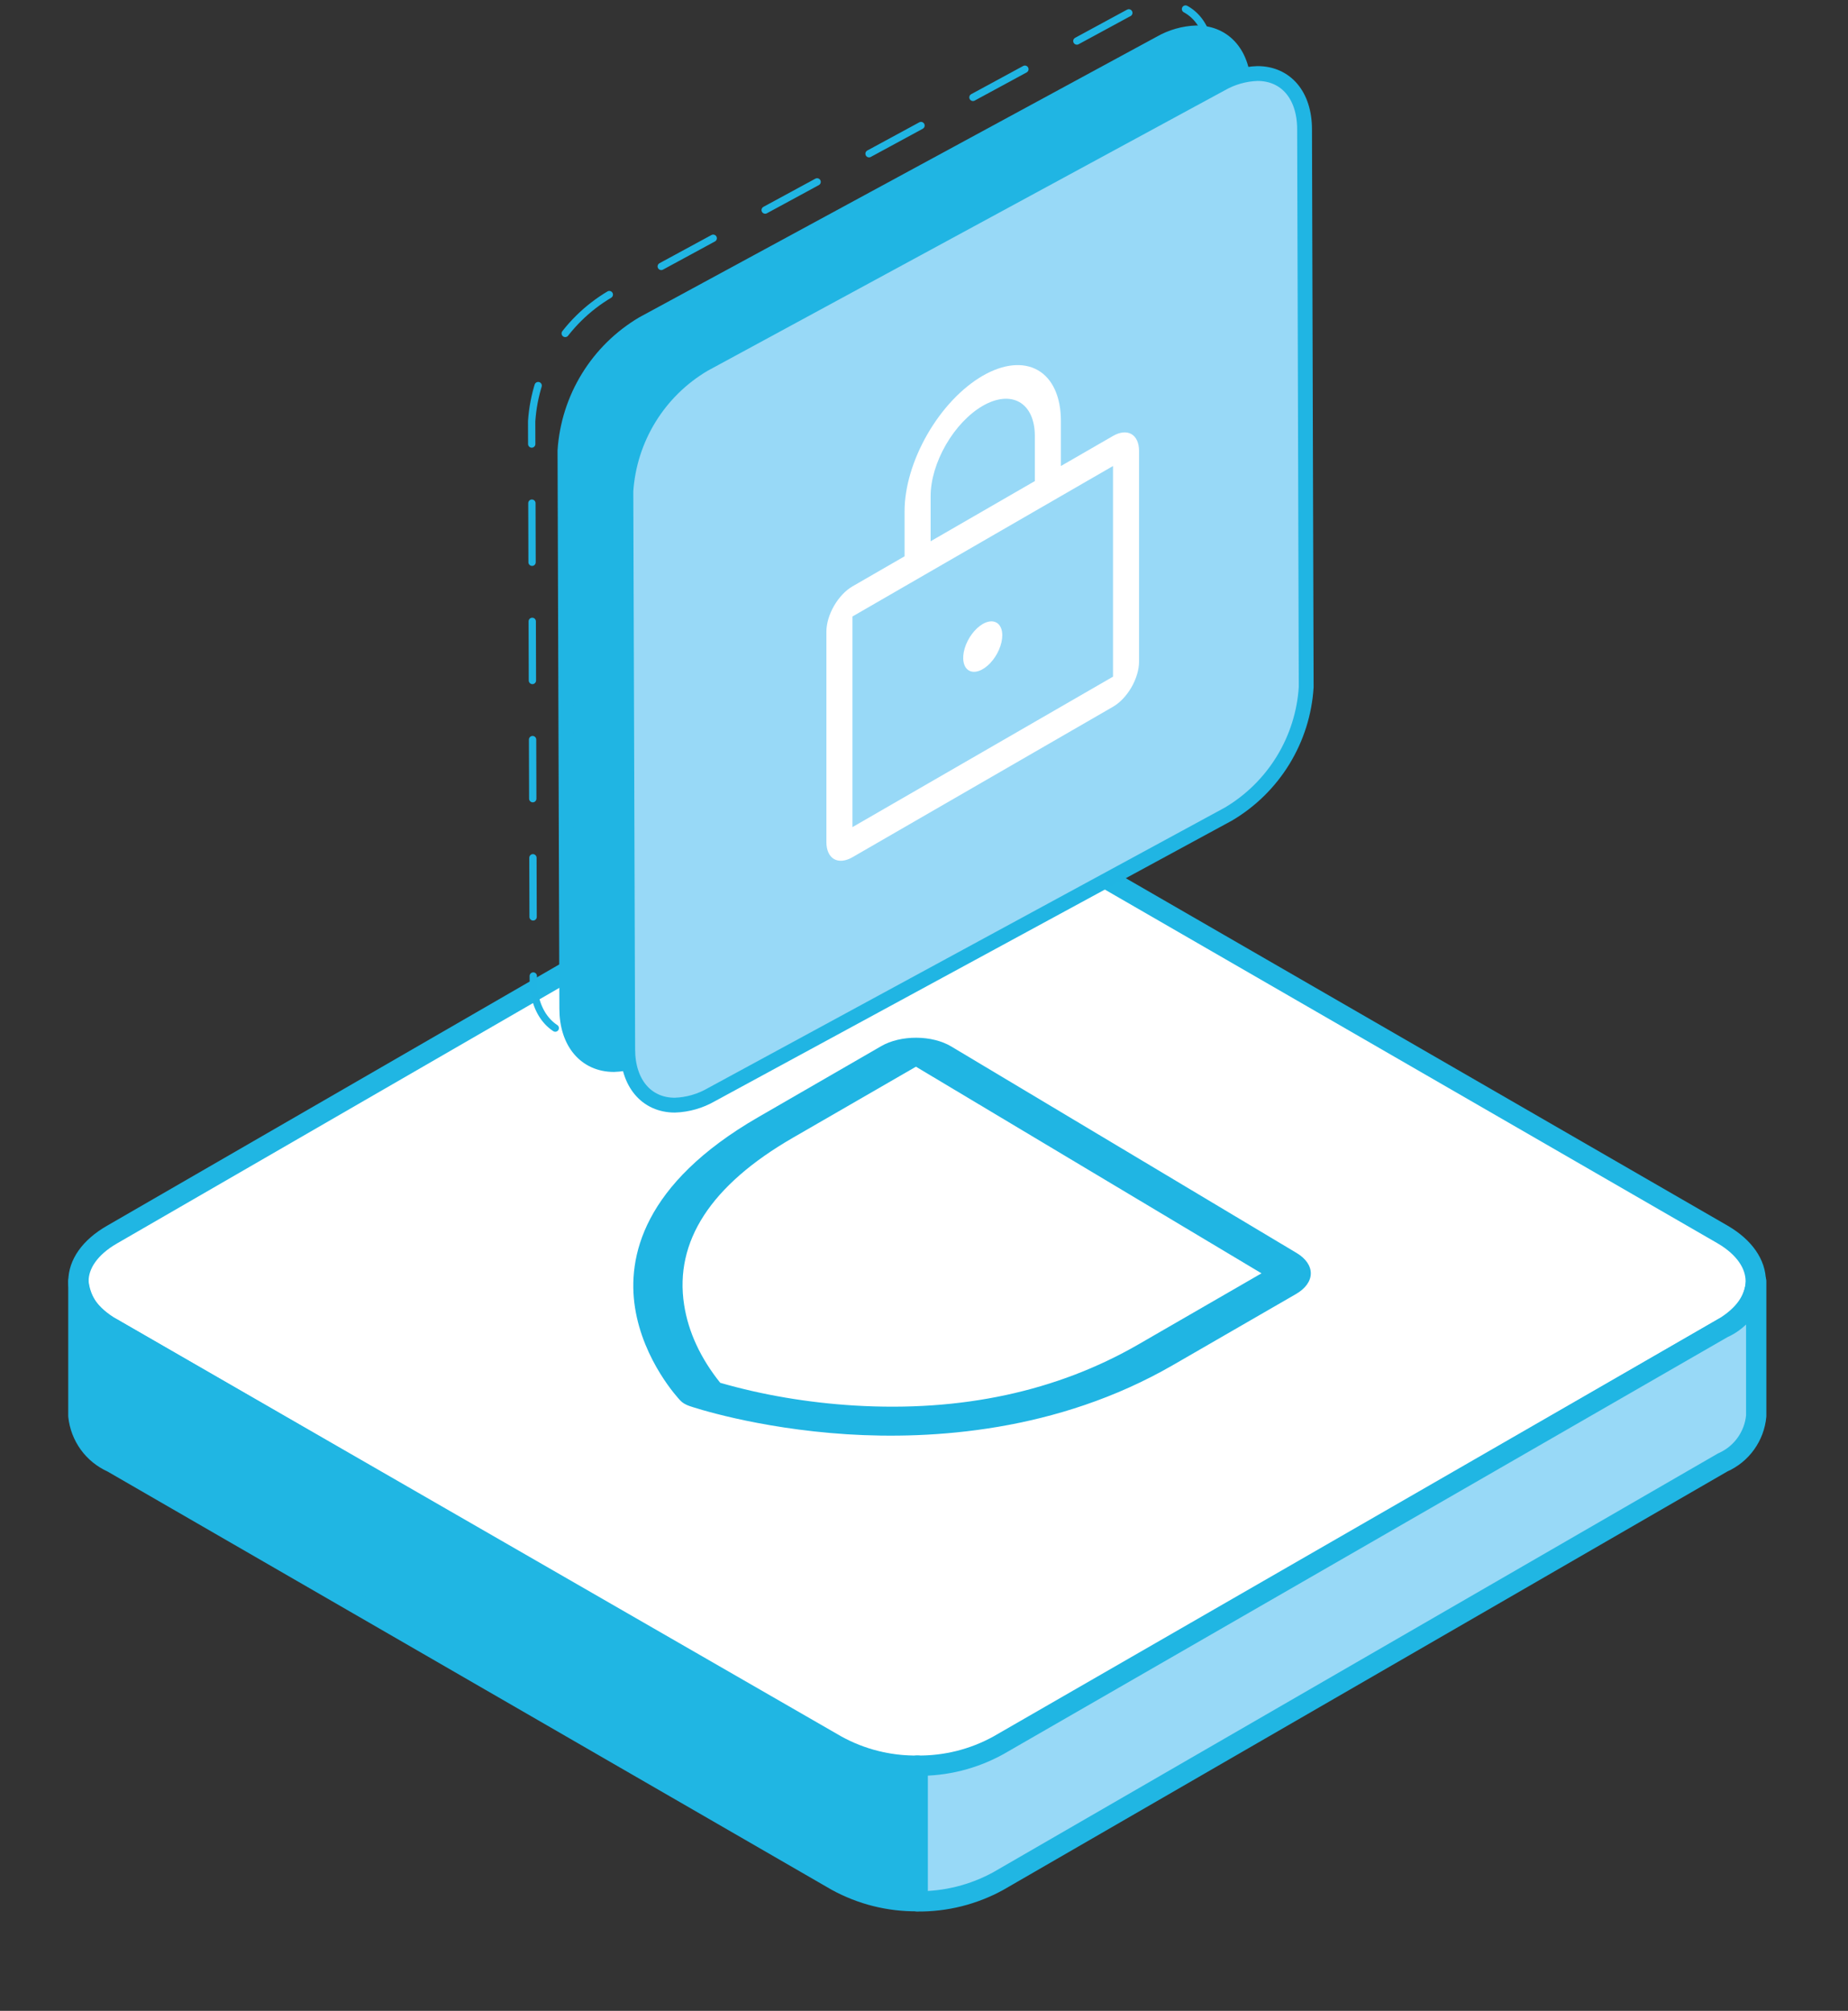
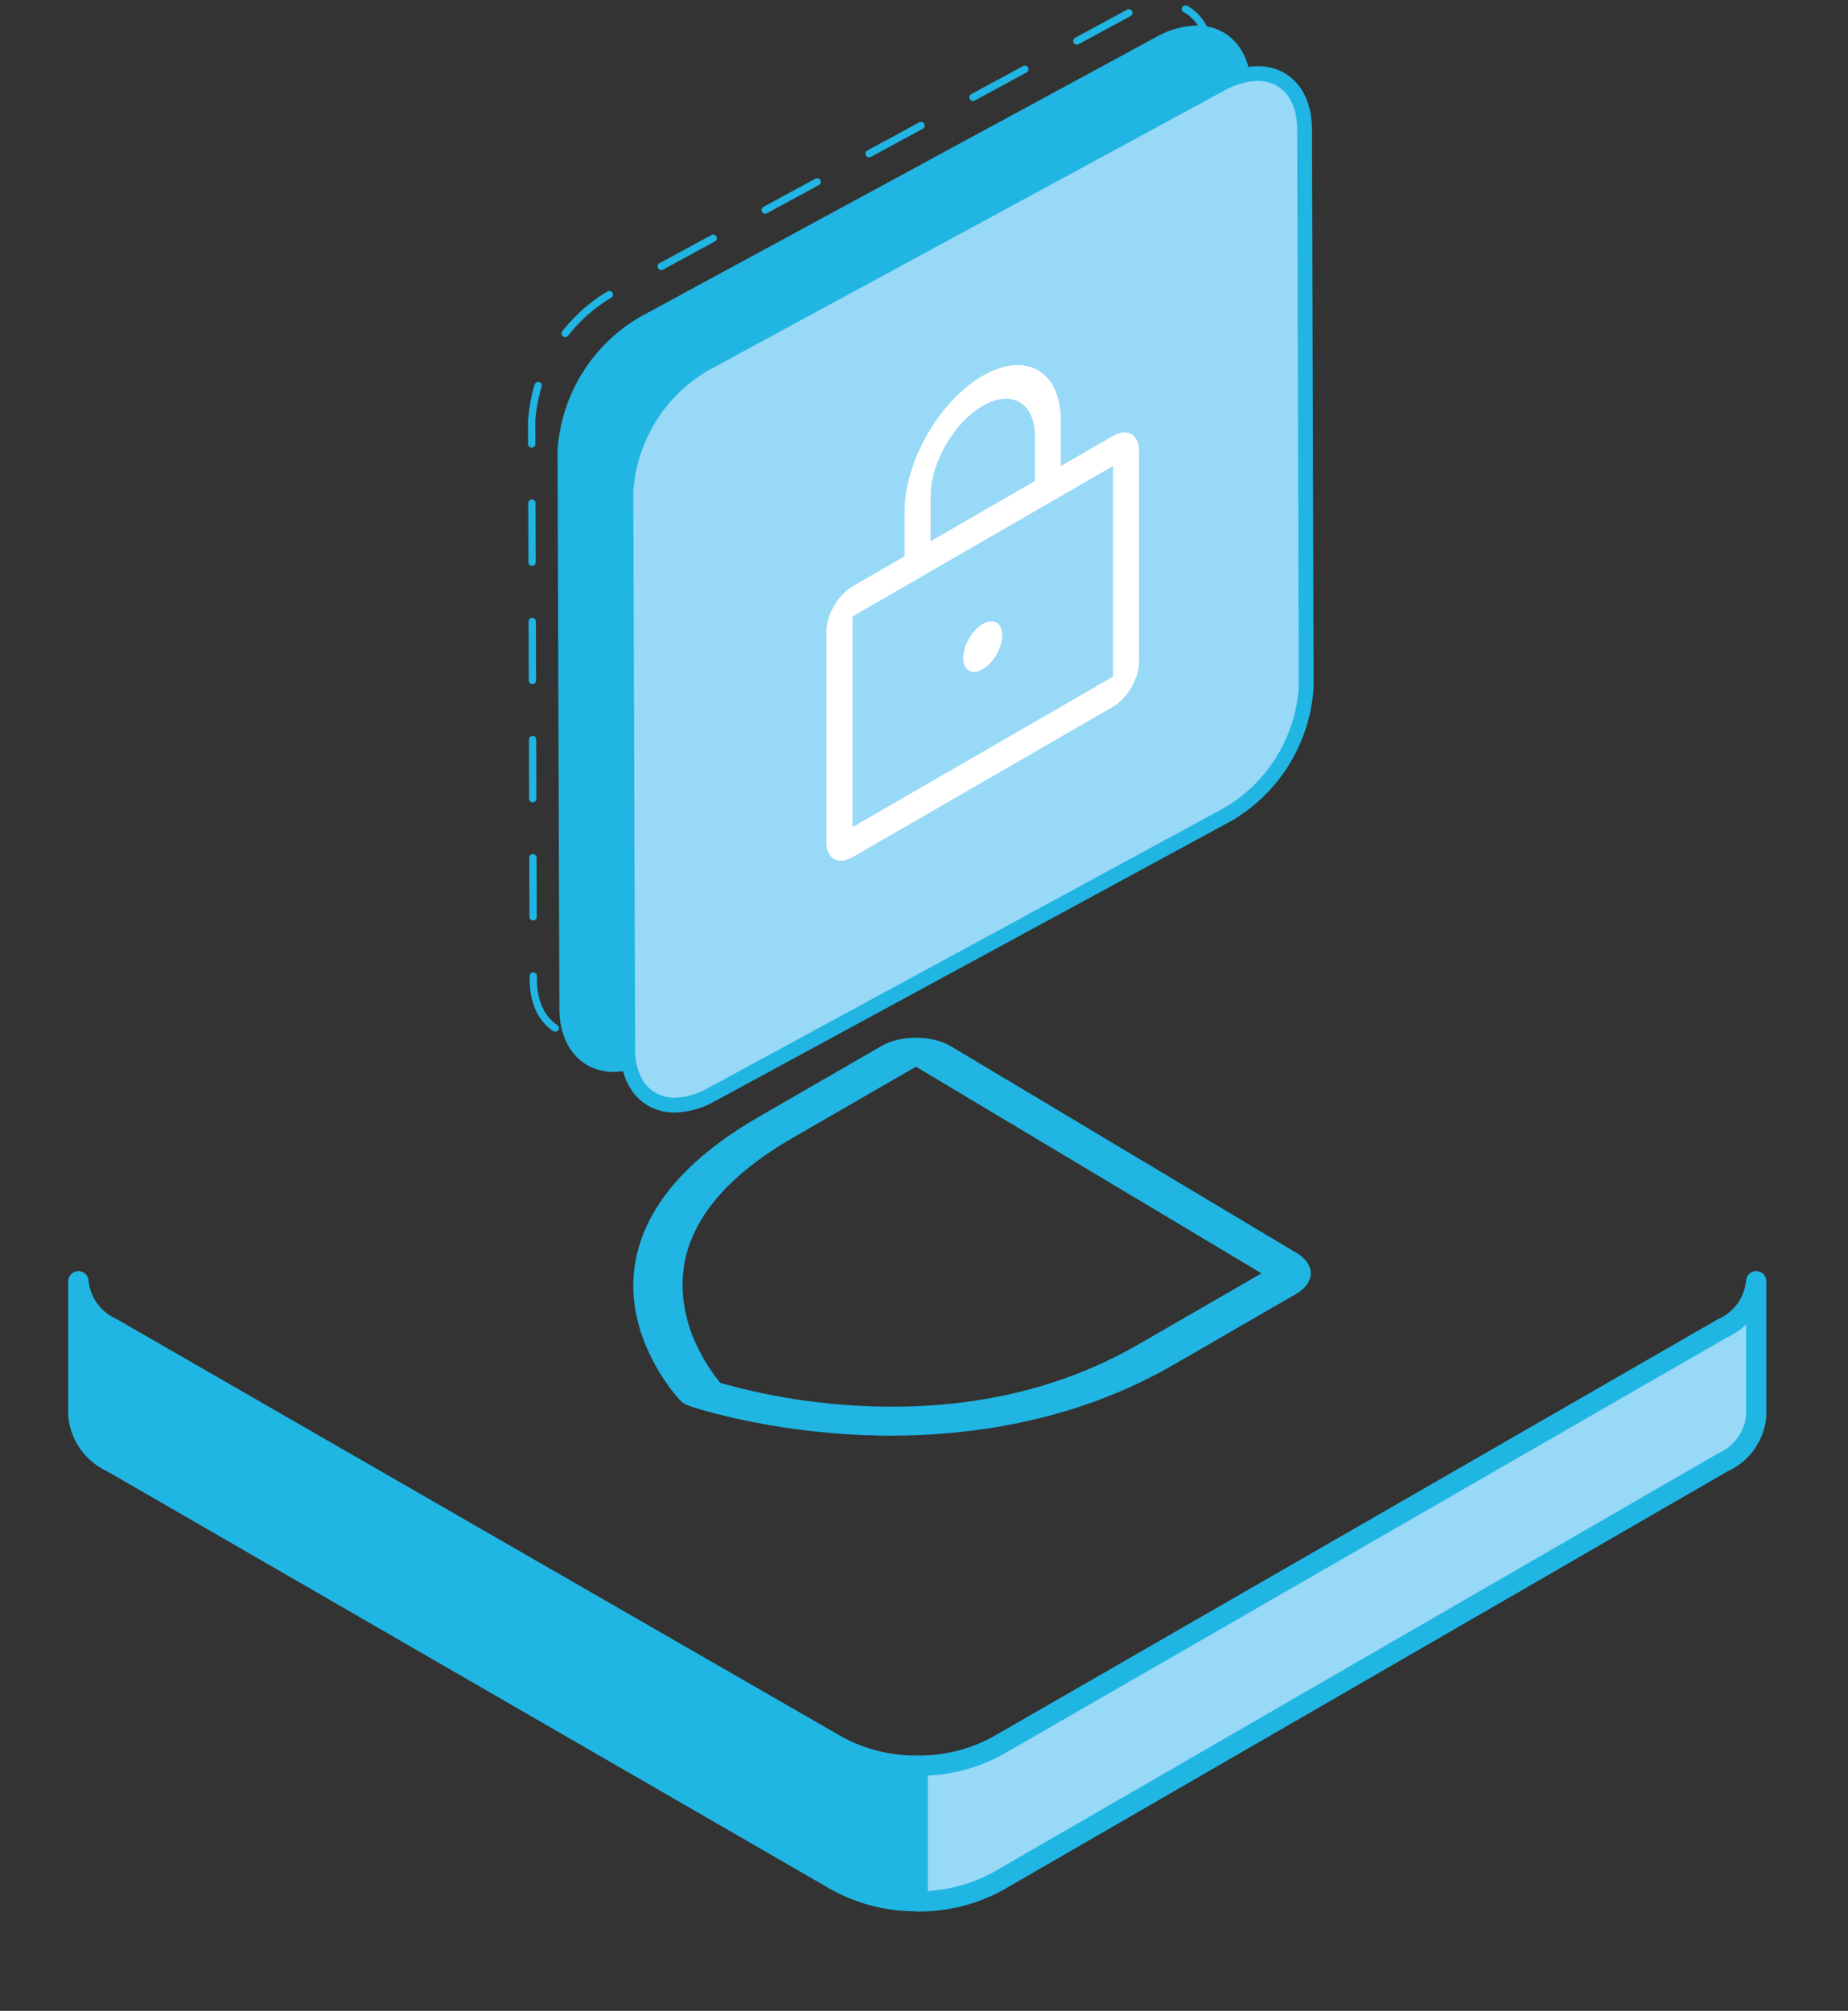
<svg xmlns="http://www.w3.org/2000/svg" fill="none" viewBox="0 0 91 99" height="99" width="91">
  <rect x="0" y="0" width="91" height="99" fill="#333333" stroke="none" />
-   <path stroke-linejoin="round" stroke-linecap="round" stroke="#20B6E3" fill="white" d="M84.83 60.781L49.16 40.191C47.922 39.554 46.551 39.223 45.16 39.223C43.769 39.223 42.397 39.554 41.16 40.191L5.52 60.781C3.31 62.05 3.31 64.111 5.52 65.391L41.19 86.001C42.429 86.632 43.799 86.961 45.19 86.961C46.58 86.961 47.951 86.632 49.19 86.001L84.83 65.391C87 64.111 87 62.05 84.83 60.781Z" />
  <g clip-path="url(#clip0_148_5940)">
    <path fill="#20B5E3" d="M63.851 61.69L46.835 51.517C46.384 51.248 45.769 51.094 45.125 51.091C44.481 51.088 43.861 51.235 43.402 51.5L37.34 55C31.633 58.295 30.888 61.914 31.268 64.371C31.679 67.016 33.425 68.875 33.503 68.955C33.608 69.066 33.763 69.158 33.949 69.222C34.084 69.269 37.214 70.325 41.711 70.614C45.879 70.877 52.051 70.503 57.758 67.208L63.82 63.708C64.28 63.442 64.541 63.081 64.547 62.703C64.552 62.324 64.302 61.96 63.851 61.69ZM56.057 66.19C52.044 68.507 47.334 69.519 42.059 69.198C39.766 69.056 37.535 68.677 35.466 68.08C34.496 66.872 33.894 65.573 33.688 64.242C33.203 61.115 35.003 58.349 39.041 56.017L45.103 52.517L62.119 62.69L56.057 66.19Z" />
  </g>
  <path stroke-linejoin="round" stroke-linecap="round" stroke="#20B6E3" fill="#98D9F7" d="M86.48 69.71C86.435 70.204 86.257 70.677 85.967 71.08C85.677 71.483 85.285 71.8 84.83 72L49.16 92.61C47.935 93.282 46.557 93.627 45.16 93.61V86.93C46.558 86.949 47.936 86.605 49.16 85.93L84.83 65.39C85.287 65.188 85.681 64.867 85.971 64.461C86.261 64.054 86.437 63.578 86.48 63.08V69.71Z" />
  <path stroke-linejoin="round" stroke-linecap="round" stroke="#20B6E3" fill="#20B6E3" d="M3.86 69.71C3.91 70.204 4.091 70.676 4.382 71.078C4.673 71.48 5.066 71.798 5.52 72L41.19 92.6C42.414 93.273 43.792 93.618 45.19 93.6V86.93C43.792 86.95 42.414 86.605 41.19 85.93L5.52 65.39C5.063 65.188 4.668 64.867 4.376 64.461C4.084 64.055 3.906 63.578 3.86 63.08V69.71Z" />
  <path stroke-dasharray="2.91 2.91" stroke-linejoin="round" stroke-linecap="round" stroke-width="0.36" stroke="#20B5E3" d="M59.6 2.93C59.6 1.25 58.68 0.18 57.28 0.18C56.648 0.201 56.03 0.376 55.48 0.69L30.01 14.5C28.914 15.152 27.992 16.06 27.325 17.147C26.658 18.234 26.265 19.467 26.18 20.74L26.26 48.22C26.26 49.88 27.18 50.97 28.58 50.97C29.213 50.949 29.831 50.774 30.38 50.46L55.84 36.65C56.943 36 57.87 35.089 58.54 33.998C59.209 32.906 59.601 31.668 59.68 30.39L59.6 2.93Z" />
  <path stroke-miterlimit="10" stroke-width="0.73" stroke="#20B5E3" fill="#20B5E3" d="M61.24 4.37C61.24 2.69 60.32 1.62 58.92 1.62C58.291 1.641 57.676 1.816 57.13 2.13L31.66 15.94C30.561 16.59 29.637 17.497 28.968 18.585C28.299 19.672 27.905 20.906 27.82 22.18L27.91 49.66C27.91 51.32 28.83 52.41 30.23 52.41C30.86 52.389 31.474 52.214 32.02 51.9L57.49 38.08C58.59 37.429 59.513 36.52 60.181 35.43C60.848 34.341 61.239 33.105 61.32 31.83L61.24 4.37Z" />
  <path stroke-miterlimit="10" stroke-width="0.73" stroke="#20B5E3" fill="#98D9F7" d="M64.24 6.37C64.24 4.69 63.32 3.62 61.92 3.62C61.291 3.641 60.676 3.816 60.13 4.13L34.66 17.94C33.561 18.59 32.637 19.497 31.968 20.585C31.299 21.672 30.905 22.906 30.82 24.18L30.91 51.66C30.91 53.32 31.83 54.41 33.23 54.41C33.86 54.389 34.474 54.214 35.02 53.9L60.49 40.08C61.59 39.429 62.513 38.52 63.181 37.43C63.848 36.341 64.24 35.105 64.32 33.83L64.24 6.37Z" />
  <path fill="white" d="M54.807 21.463L52.241 22.944L52.241 20.722C52.241 19.543 51.836 18.647 51.114 18.23C50.392 17.814 49.413 17.91 48.392 18.5C47.371 19.089 46.392 20.123 45.671 21.373C44.949 22.623 44.543 23.988 44.543 25.167L44.543 27.389L41.977 28.87C41.637 29.067 41.311 29.411 41.07 29.828C40.83 30.245 40.694 30.7 40.694 31.093L40.694 41.463C40.694 41.856 40.83 42.154 41.07 42.294C41.311 42.432 41.637 42.4 41.977 42.204L54.807 34.796C55.148 34.6 55.474 34.255 55.715 33.839C55.955 33.422 56.09 32.967 56.09 32.574L56.09 22.204C56.09 21.811 55.955 21.512 55.715 21.373C55.474 21.234 55.148 21.266 54.807 21.463ZM45.826 24.426C45.826 23.64 46.097 22.73 46.578 21.897C47.059 21.063 47.712 20.374 48.392 19.981C49.073 19.588 49.726 19.524 50.207 19.802C50.688 20.079 50.958 20.677 50.958 21.463L50.958 23.685L45.826 26.648L45.826 24.426ZM54.807 33.315L41.977 40.722L41.977 30.352L54.807 22.944L54.807 33.315ZM49.355 31.278C49.355 31.497 49.298 31.745 49.192 31.989C49.087 32.232 48.936 32.462 48.761 32.647C48.585 32.833 48.391 32.967 48.205 33.031C48.018 33.096 47.846 33.089 47.712 33.012C47.577 32.934 47.486 32.789 47.449 32.595C47.411 32.401 47.431 32.166 47.503 31.921C47.576 31.676 47.7 31.431 47.858 31.218C48.016 31.005 48.202 30.832 48.392 30.722C48.648 30.575 48.892 30.55 49.073 30.655C49.253 30.759 49.355 30.983 49.355 31.278Z" />
  <defs>
    <clipPath id="clip0_148_5940">
      <rect transform="matrix(0.866 0.5 -0.866 0.5 46 46)" fill="white" height="32" width="32" />
    </clipPath>
  </defs>
</svg>